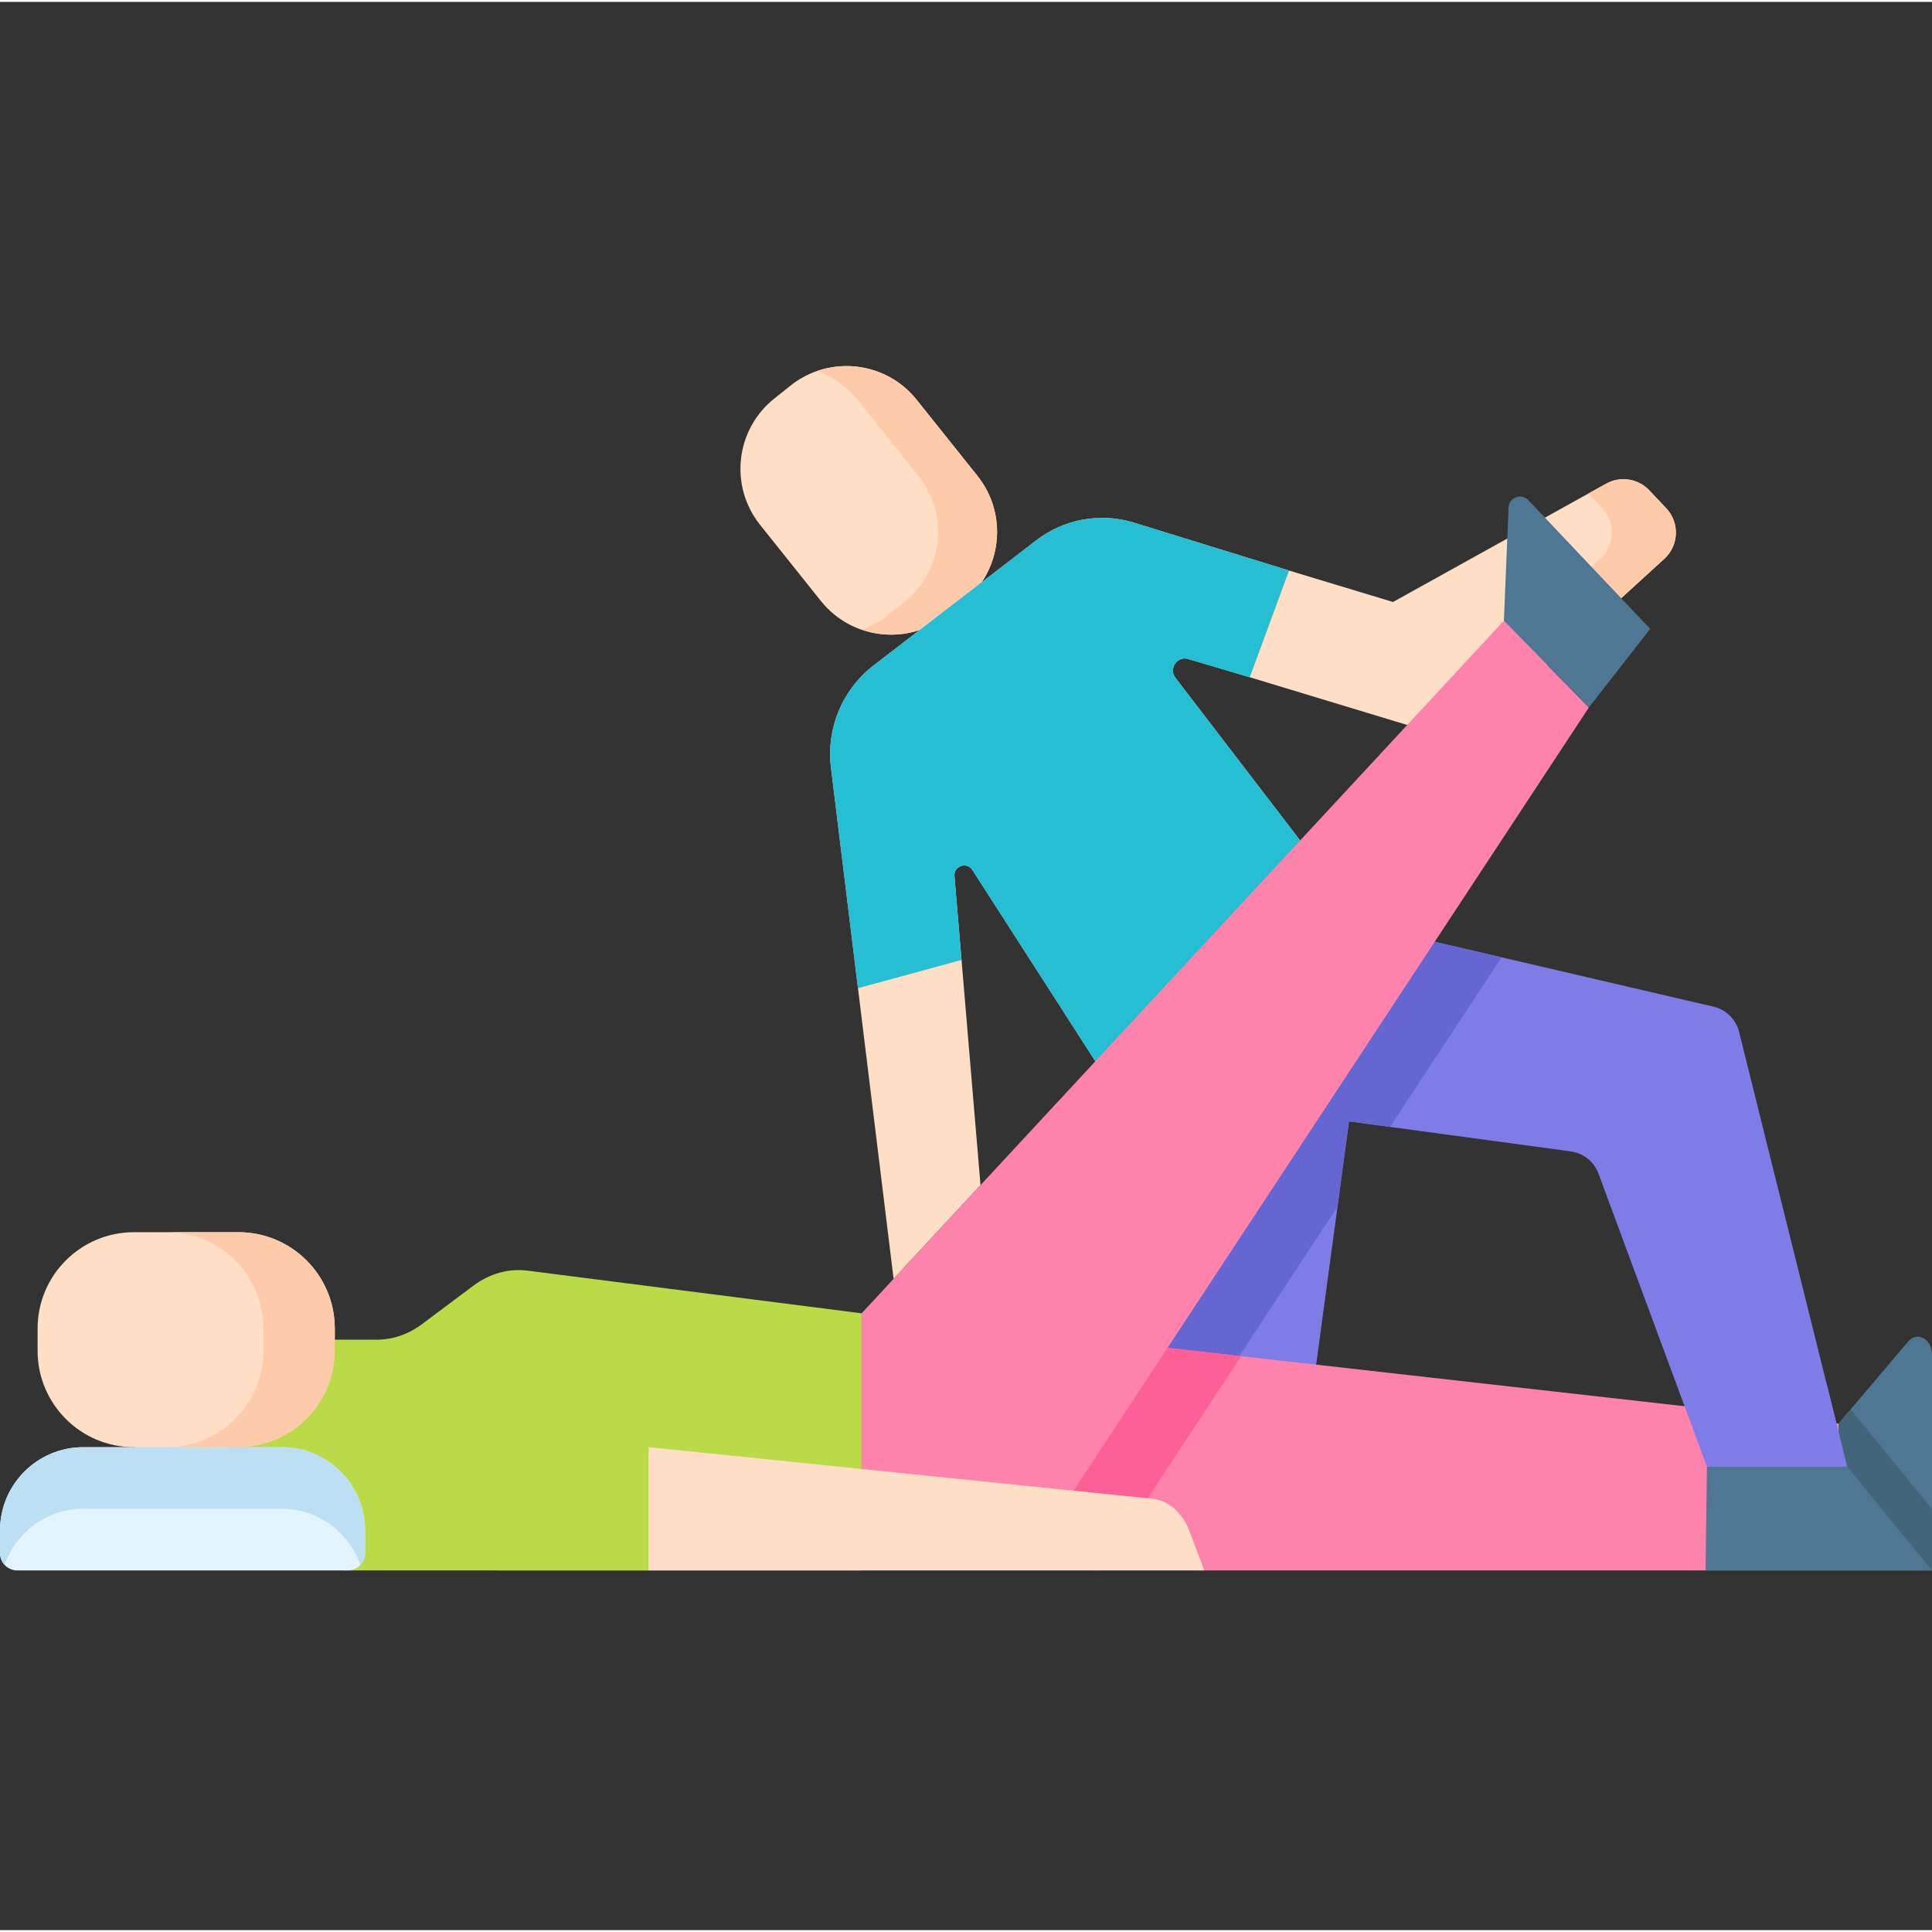
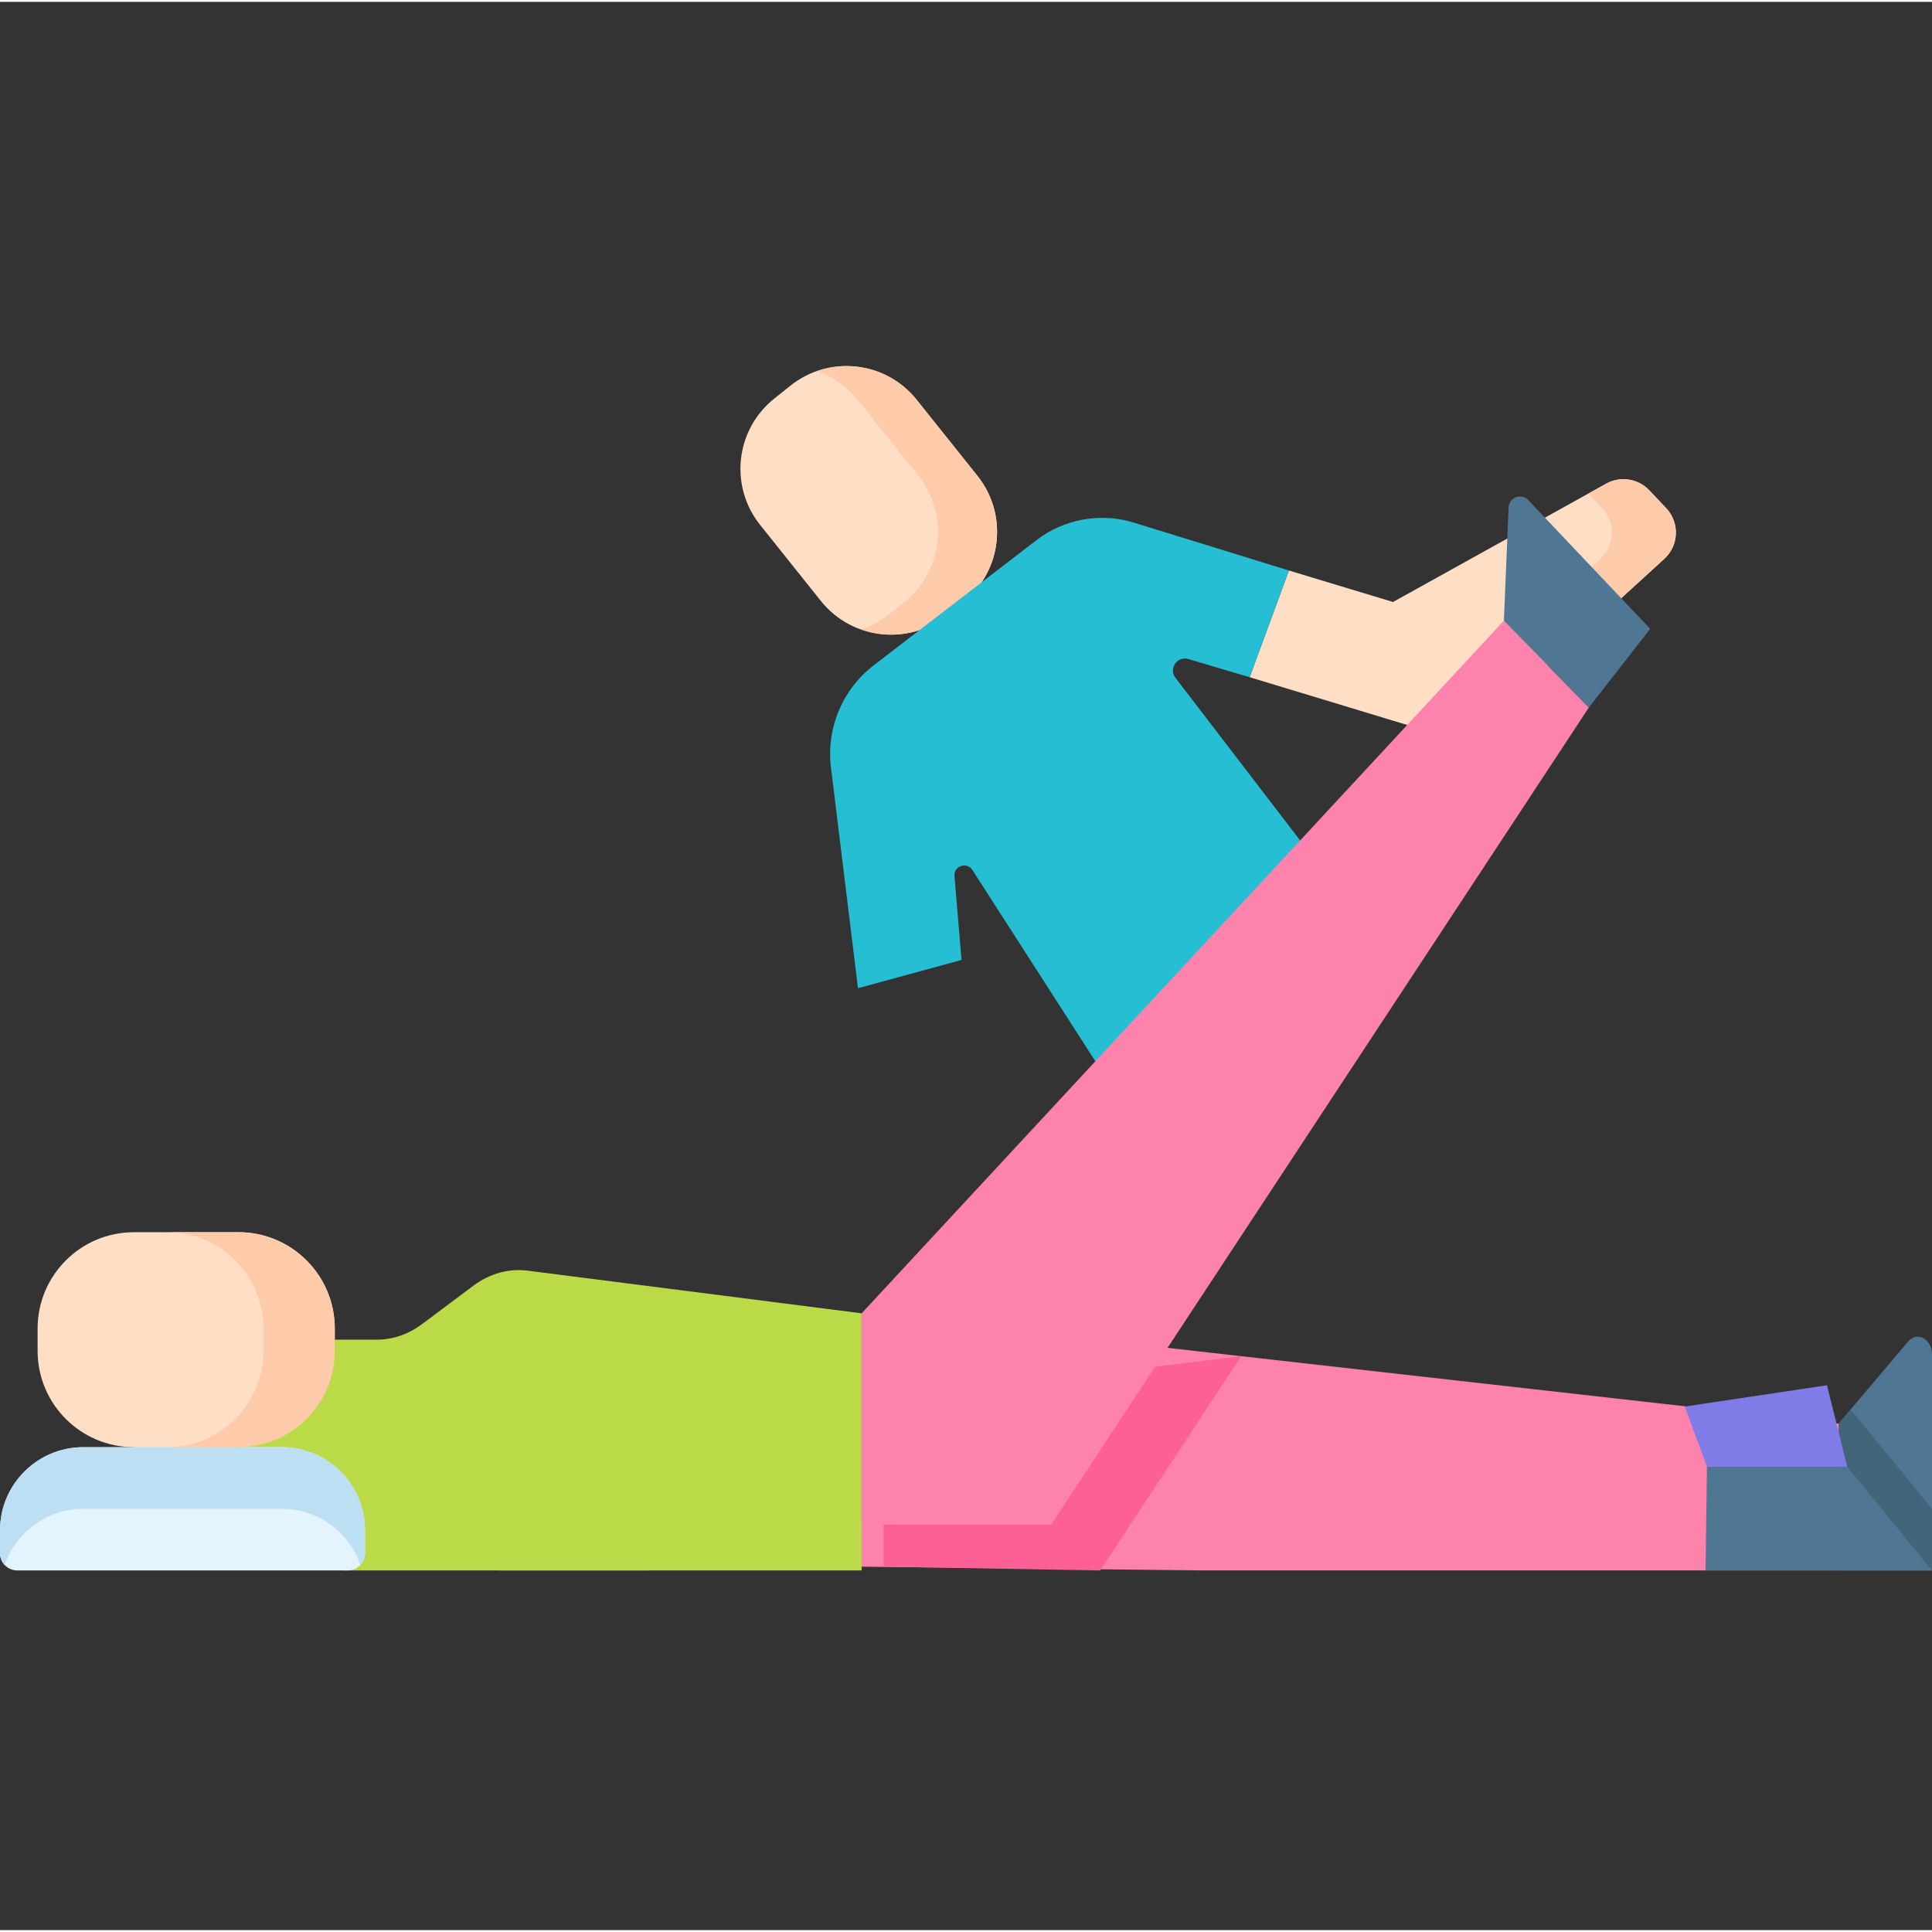
<svg xmlns="http://www.w3.org/2000/svg" height="512pt" viewBox="0 -96 512 511" width="512pt">
  <rect x="0" y="-96" width="512" height="511" fill="#333333" stroke="none" />
  <path d="m217.539 62.758-16.109-20.168c-8.203-10.266-6.527-25.242 3.742-33.449l4.305-3.438c10.27-8.199 25.242-6.527 33.445 3.742l16.109 20.164c8.203 10.27 6.531 25.246-3.742 33.449l-4.305 3.438c-10.266 8.203-25.238 6.527-33.445-3.738zm0 0" fill="#fedfc5" />
  <path d="m259.035 29.613-16.109-20.168c-6.477-8.102-17.156-10.828-26.426-7.598 4.098 1.422 7.863 3.961 10.77 7.598l16.113 20.168c8.203 10.266 6.527 25.242-3.742 33.441l-4.305 3.441c-2.164 1.727-4.547 2.992-7.027 3.855 7.465 2.594 16.051 1.438 22.68-3.855l4.305-3.441c10.27-8.199 11.945-23.176 3.742-33.441zm0 0" fill="#fecbaa" />
-   <path d="m489.535 292.191h-37.176l-11.238-30.367-17.508-47.312c-1.172-3.164-3.992-5.426-7.332-5.879l-47.91-6.488-10.867-1.469-3.055 22.637-10.887 80.617h-46.953v-103.965l17.191-18.535 50.512-32.055.09.023.031-.023v.023l33.508 7.801 56.156 13.078c3.34.781 5.961 3.359 6.785 6.691zm0 0" fill="#7f7ce8" />
  <path d="m341.574 54.691 27.59 8.344 56.496-31.367c3.766-2.086 8.465-1.359 11.422 1.77l4.477 4.742c3.613 3.824 3.387 9.871-.5 13.418l-53.195 48.555-56.695-17.184zm0 0" fill="#fedfc5" />
  <path d="m441.559 38.18-4.48-4.742c-2.953-3.129-7.656-3.855-11.418-1.766l-4.727 2.625 3.668 3.883c3.613 3.828 3.387 9.871-.5 13.422l-48.969 44.691 12.73 3.859 53.195-48.551c3.887-3.551 4.113-9.594.5-13.422zm0 0" fill="#fecbaa" />
  <path d="m512 262.43v57.262h-24.758v-38.914l3.199-3.781 15.215-17.961c2.395-2.828 6.344-.719 6.344 3.395zm0 0" fill="#4f7693" />
-   <path d="m397.941 157.199-29.57 44.945-10.867-1.469-3.055 22.637-53.039 80.617h-4.801v-103.965l17.191-18.535 50.512-32.055.09.023.031-.023v.023zm0 0" fill="#6666d3" />
  <path d="m63.191 287.016-15.262 2-12.434-2c-14.102 0-25.531-11.43-25.531-25.531v-5.906c0-14.102 11.43-25.531 25.531-25.531h27.695c14.098 0 25.531 11.43 25.531 25.531v5.906c-.004 14.102-11.434 25.531-25.531 25.531zm0 0" fill="#fedfc5" />
  <path d="m88.719 258.531h11.133c4.238 0 8.398-1.438 12.031-4.156l13.539-10.133c4.328-3.242 9.387-4.648 14.414-4.004l88.508 11.305v68.141h-137.453l-32.449-30.312zm0 0" fill="#badb47" />
  <path d="m74.66 287.016h-52.586c-12.191 0-22.074 9.883-22.074 22.074v6.016c0 2.527 2.051 4.578 4.578 4.578h87.578c2.531 0 4.578-2.051 4.578-4.578v-6.016c0-12.191-9.883-22.074-22.074-22.074zm0 0" fill="#e4f4ff" />
  <path d="m74.66 287.016h-52.586c-12.191 0-22.074 9.883-22.074 22.074v6.016c0 1.203.473 2.285 1.23 3.105 2.992-8.645 11.184-14.863 20.844-14.863h52.586c9.66 0 17.852 6.219 20.848 14.863.754-.82 1.227-1.902 1.227-3.105v-6.016c0-12.191-9.883-22.074-22.074-22.074zm0 0" fill="#bddff4" />
  <path d="m63.188 230.047h-18.914c14.102 0 25.535 11.43 25.535 25.527v5.91c0 14.098-11.434 25.527-25.535 25.527h18.914c14.102 0 25.535-11.43 25.535-25.527v-5.91c-.004-14.098-11.434-25.527-25.535-25.527zm0 0" fill="#fecbaa" />
-   <path d="m366.859 155.32-61.781 39.207-6.043 3.836-4.398-6.836-36.941-57.469c-1.461-2.262-4.977-1.066-4.75 1.617l1.871 22.227 5.027 59.676-23.031 24.836-9.438-77.039-7.168-58.504c-1.266-10.383 3.043-20.676 11.332-27.047l43.078-33.133c7.156-5.512 16.488-7.32 25.188-4.895l41.773 12.891-10.41 28.285-16.59-4.918c-2.855-.492-4.832 2.785-3.062 5.09zm0 0" fill="#fedfc5" />
  <path d="m366.859 155.32-61.781 39.207-10.445-3-36.941-57.469c-1.457-2.262-4.973-1.066-4.75 1.613l1.871 22.227-27.43 7.484-.008-.008-7.168-58.508c-1.266-10.383 3.043-20.672 11.332-27.047l43.078-33.133c7.156-5.508 16.488-7.32 25.188-4.891l41.773 12.891-10.41 28.285-16.59-4.918c-2.855-.496-4.832 2.785-3.062 5.086zm0 0" fill="#25bed3" />
  <path d="m512 303.383v16.305h-24.758v-38.91l3.199-3.781zm0 0" fill="#43657a" />
  <path d="m487.242 280.777v38.91h-168.078l-90.82-1v-67.145l24.582 2.773 75.984 8.586zm0 0" fill="#fd82ac" />
  <path d="m451.992 319.684.371-27.492h37.172l22.461 27.492zm0 0" fill="#4f7693" />
-   <path d="m328.91 262.902-37.359 56.785-57.391-1v-44.141l18.766-20.23zm0 0" fill="#fd6096" />
+   <path d="m328.91 262.902-37.359 56.785-57.391-1v-44.141zm0 0" fill="#fd6096" />
  <path d="m228.344 251.543v56.008h50.242l142.48-216.555-22.52-23zm0 0" fill="#fd82ac" />
  <path d="m132.09 283.086 39.785 3.93v32.668h-39.785" fill="#badb47" />
  <path d="m398.547 67.996 22.52 23 16.254-20.84-32.312-34.129c-1.84-1.945-5.109-.719-5.219 1.953zm0 0" fill="#4f7693" />
-   <path d="m171.875 287.016 133.512 13.672c4.219.434 7.934 3.633 9.746 8.398l4.031 10.598h-147.289zm0 0" fill="#fedfc5" />
  <path d="m446.461 276.25 37.707-5.641 5.367 21.582h-37.172zm0 0" fill="#7f7ce8" />
</svg>